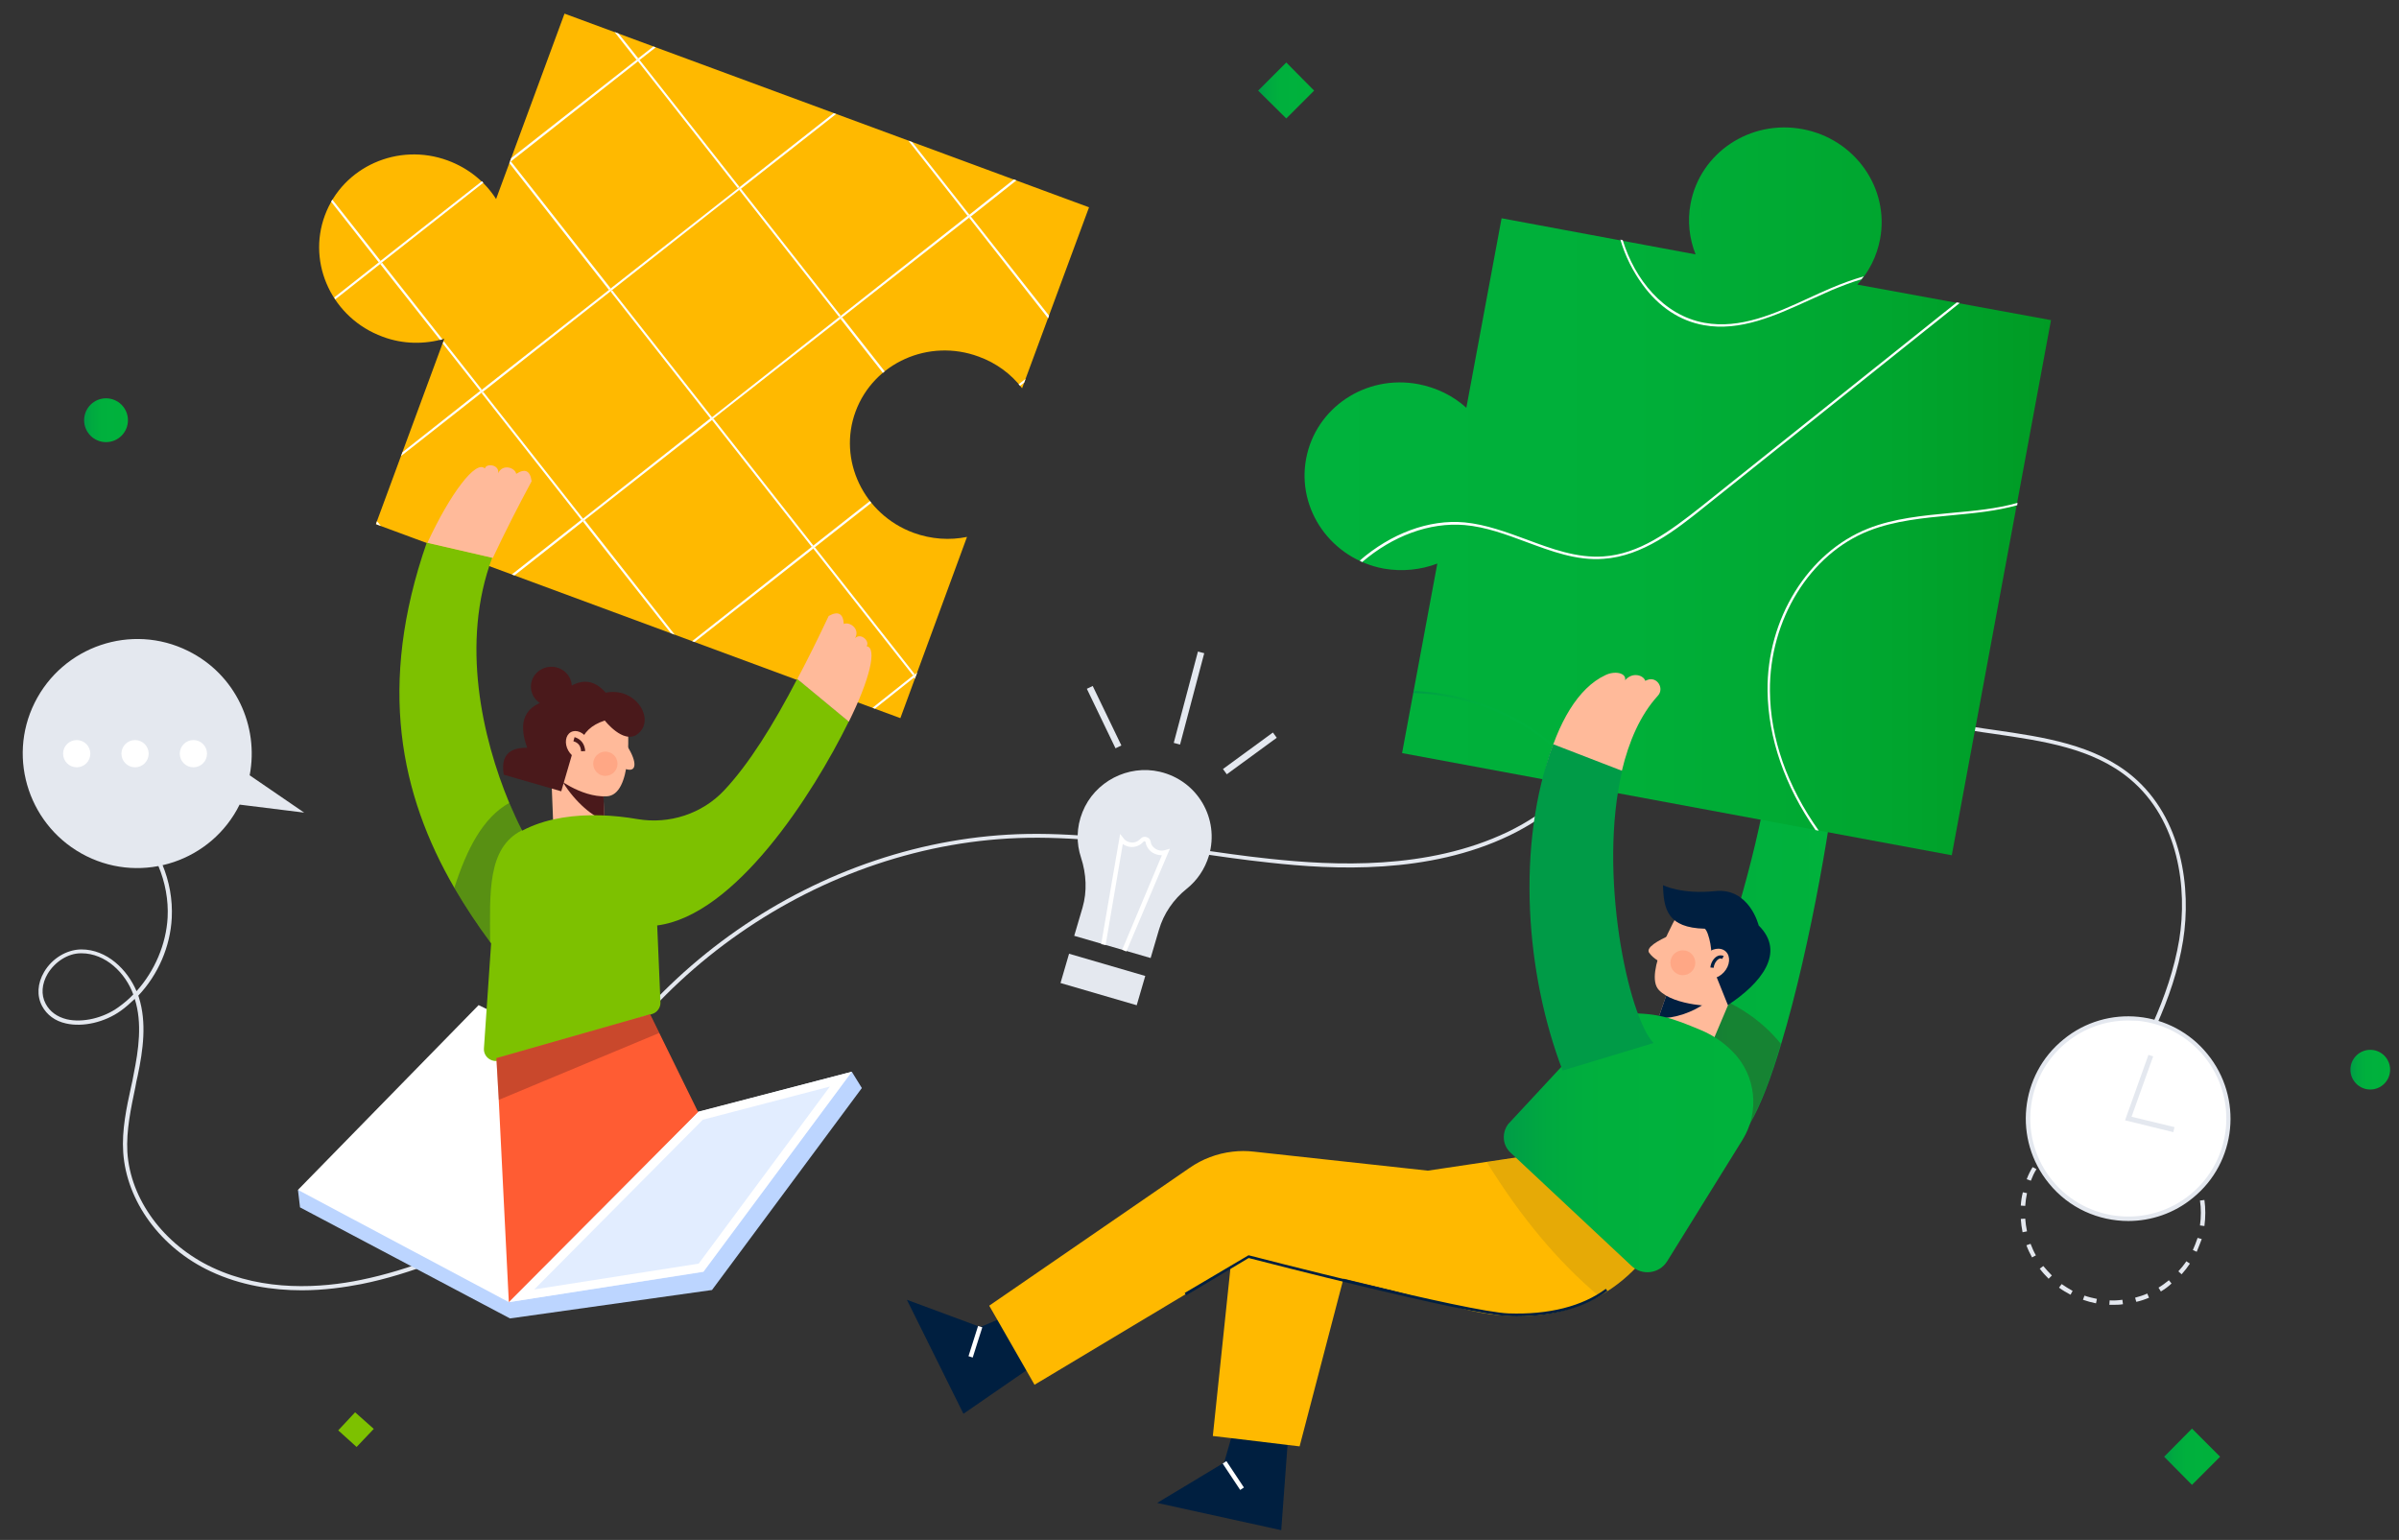
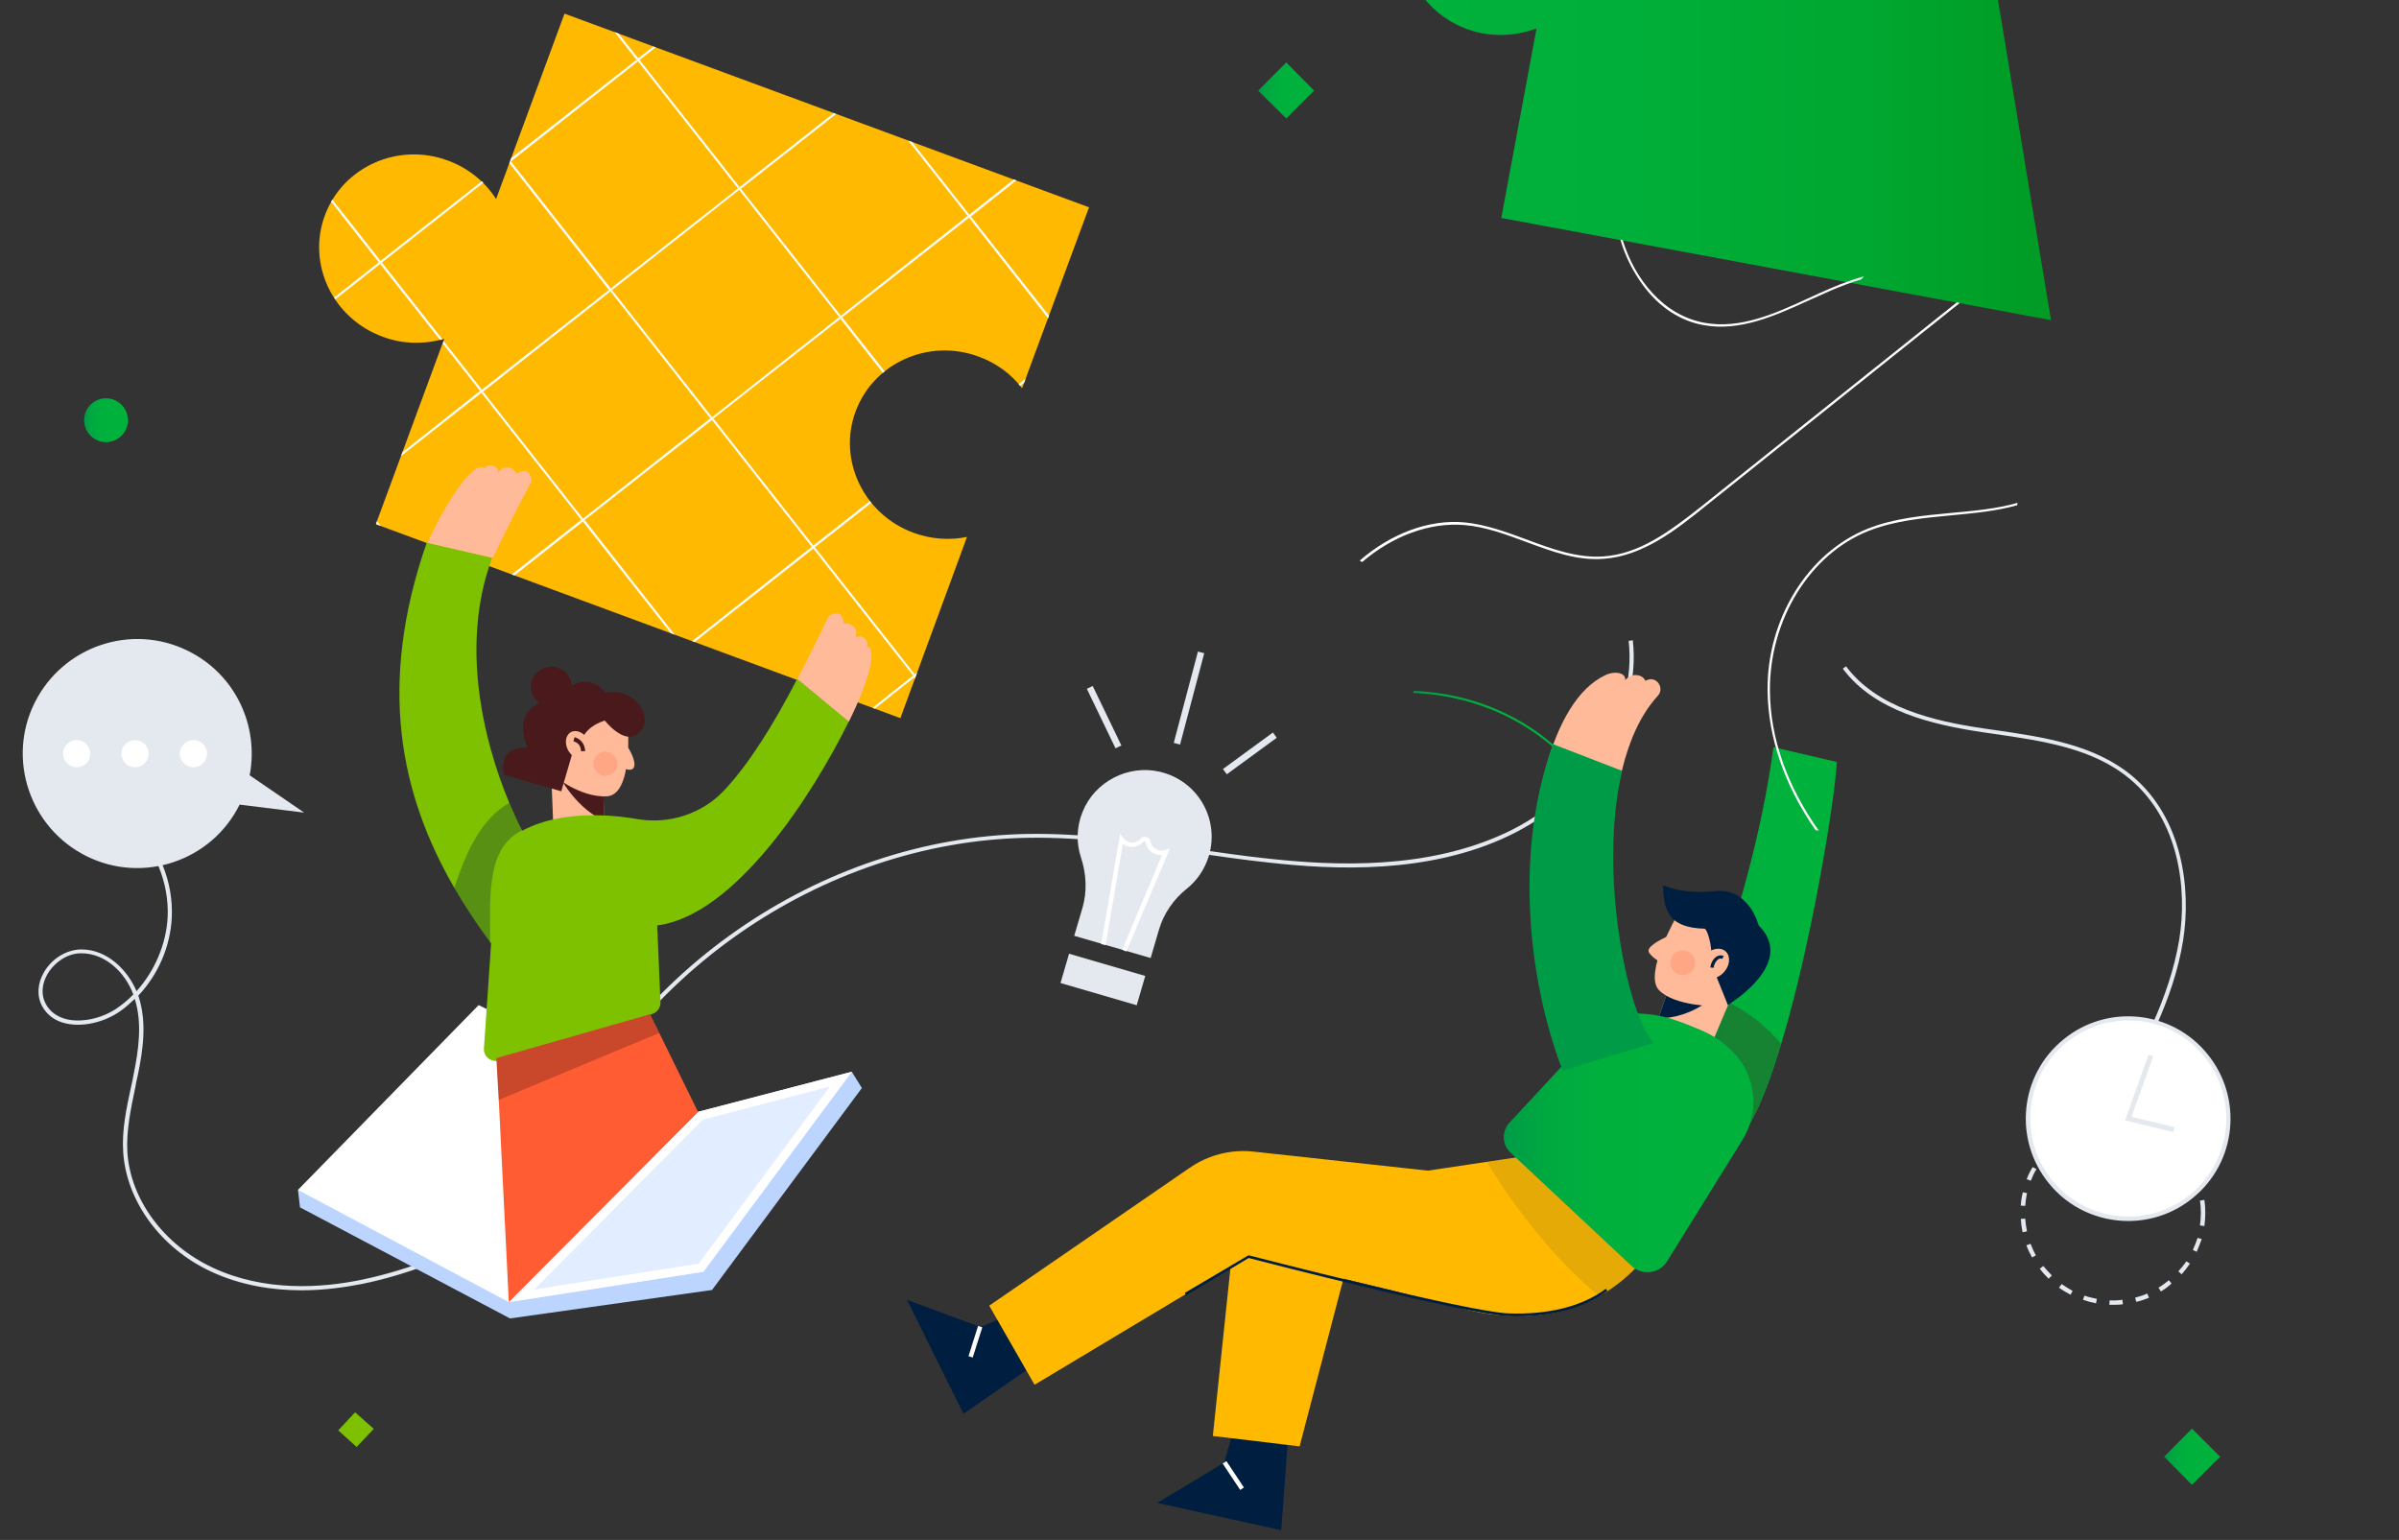
<svg xmlns="http://www.w3.org/2000/svg" id="OBJECTS" x="0px" y="0px" viewBox="0 0 810 520" style="enable-background:new 0 0 810 520;" xml:space="preserve">
  <rect x="0" y="0" width="810" height="520" fill="#333333" stroke="none" />
  <style type="text/css"> .st0{fill:#E4E8EF;} .st1{fill:url(#SVGID_1_);} .st2{fill:url(#SVGID_2_);} .st3{fill:url(#SVGID_3_);} .st4{fill:url(#SVGID_4_);} .st5{fill:url(#SVGID_5_);} .st6{opacity:0.3;fill:#4A191B;} .st7{fill:url(#SVGID_6_);} .st8{fill:#FFFFFF;} .st9{fill:url(#SVGID_7_);} .st10{fill:#001F40;} .st11{fill:#FFB900;} .st12{opacity:0.1;fill:#001F40;} .st13{fill:#FFBA9A;} .st14{opacity:0.2;fill:#FF5C33;} .st15{fill:url(#SVGID_8_);} .st16{fill:url(#SVGID_9_);} .st17{fill:#BCD5FF;} .st18{fill:#E2EDFF;} .st19{fill:none;} .st20{fill:#4A191B;} .st21{fill:#7DC100;} .st22{fill:#FF5C33;} .st23{opacity:0.3;fill:#001F40;} .st24{display:none;fill:none;stroke:#DFE1E5;stroke-miterlimit:10;} </style>
  <g>
    <path class="st0" d="M185.7,395.2l-1.3-0.5c25.5-65.4,92.3-111.9,162.5-113.1c18.8-0.3,37.7,2.4,56,5c8.5,1.2,17.2,2.5,25.9,3.4 c21.5,2.3,53.2,3.9,80.3-9.1c26.8-12.9,43.6-39.4,40.8-64.5l1.4-0.2c2.9,25.6-14.2,52.7-41.6,65.9c-27.4,13.2-59.4,11.6-81,9.2 c-8.6-0.9-17.4-2.2-25.9-3.4c-18.2-2.6-37.1-5.3-55.8-5C277.3,284.1,211,330.3,185.7,395.2z" />
    <path class="st0" d="M714.3,373l-1.2-0.7c9.6-17.3,19.4-35.2,22.7-55c2.8-17.2-0.1-40.4-16.6-54.2c-12.5-10.5-29.5-12.9-46-15.3 l-3.5-0.5c-17.4-2.6-36.7-7.1-47.5-21.5l1.1-0.8c10.5,14,29.5,18.5,46.6,21l3.5,0.5c16.6,2.4,33.8,4.9,46.6,15.6 c16.9,14.2,19.9,38,17.1,55.5C733.9,337.6,723.9,355.6,714.3,373z" />
    <path class="st0" d="M101.9,435.7c-9.8,0-20.6-1.6-30.8-6.4c-16.9-7.9-28.4-23.7-29.5-40.2c-0.5-7.5,1.1-15,2.7-22.3 c0.3-1.3,0.6-2.6,0.8-3.9c1.7-8.4,3-17.4,0.4-25.6c-1.5,1.4-3,2.8-4.7,4c-5.4,3.9-12.8,5.6-18.5,4.3c-3.7-0.8-6.5-2.9-8.1-5.9 c-1.8-3.4-1.6-7.6,0.7-11.5c2.7-4.6,7.6-7.5,12.4-7.6c0.1,0,0.1,0,0.2,0c8.6,0,15.5,6.8,18.6,14.1c6.1-6.8,10-15.8,10.5-24.9 c0.6-11.8-4.5-24-13.3-31.8l0.9-1c9.3,8.2,14.4,20.6,13.8,32.9c-0.5,9.8-4.6,19.2-11.3,26.3c0.1,0.2,0.1,0.4,0.2,0.6 c2.7,8.6,1.4,17.8-0.4,26.4c-0.3,1.3-0.6,2.6-0.8,3.9c-1.5,7.2-3.1,14.6-2.7,21.9c1,16,12.3,31.3,28.7,39c17.6,8.3,37,6.9,50.1,4.2 c16.8-3.4,32.9-10.4,48.3-17.2l0.5,1.3c-15.5,6.8-31.6,13.9-48.6,17.3C116.3,434.7,109.4,435.7,101.9,435.7z M27.5,321.9 c-0.1,0-0.1,0-0.2,0c-4.3,0-8.7,2.8-11.2,6.9c-2,3.4-2.3,7.1-0.7,10.1c1.4,2.7,3.9,4.5,7.2,5.3c5.3,1.2,12.3-0.4,17.4-4.1 c1.8-1.3,3.5-2.7,5-4.3C42.4,328.6,35.7,321.9,27.5,321.9z" />
  </g>
  <linearGradient id="SVGID_1_" gradientUnits="userSpaceOnUse" x1="28.348" y1="141.875" x2="43.206" y2="141.875">
    <stop offset="0" style="stop-color:#009B47" />
    <stop offset="2.348623e-002" style="stop-color:#009E46" />
    <stop offset="0.176" style="stop-color:#00A940" />
    <stop offset="0.392" style="stop-color:#00B03D" />
    <stop offset="0.989" style="stop-color:#00B23C" />
  </linearGradient>
  <circle class="st1" cx="35.8" cy="141.9" r="7.4" />
  <linearGradient id="SVGID_2_" gradientUnits="userSpaceOnUse" x1="793.628" y1="361.155" x2="807" y2="361.155">
    <stop offset="0" style="stop-color:#009B47" />
    <stop offset="2.348623e-002" style="stop-color:#009E46" />
    <stop offset="0.176" style="stop-color:#00A940" />
    <stop offset="0.392" style="stop-color:#00B03D" />
    <stop offset="0.989" style="stop-color:#00B23C" />
  </linearGradient>
-   <circle class="st2" cx="800.3" cy="361.2" r="6.7" />
  <linearGradient id="SVGID_3_" gradientUnits="userSpaceOnUse" x1="730.688" y1="491.896" x2="749.599" y2="491.896">
    <stop offset="0" style="stop-color:#009B47" />
    <stop offset="2.348623e-002" style="stop-color:#009E46" />
    <stop offset="0.176" style="stop-color:#00A940" />
    <stop offset="0.392" style="stop-color:#00B03D" />
    <stop offset="0.989" style="stop-color:#00B23C" />
  </linearGradient>
  <polygon class="st3" points="740.1,501.4 730.7,491.9 740.1,482.4 749.6,491.9 " />
  <linearGradient id="SVGID_4_" gradientUnits="userSpaceOnUse" x1="424.839" y1="30.59" x2="443.75" y2="30.59">
    <stop offset="0" style="stop-color:#009B47" />
    <stop offset="2.348623e-002" style="stop-color:#009E46" />
    <stop offset="0.176" style="stop-color:#00A940" />
    <stop offset="0.392" style="stop-color:#00B03D" />
    <stop offset="0.989" style="stop-color:#00B23C" />
  </linearGradient>
  <polygon class="st4" points="434.3,40 424.8,30.6 434.3,21.1 443.7,30.6 " />
  <g>
    <linearGradient id="SVGID_5_" gradientUnits="userSpaceOnUse" x1="560.741" y1="316.883" x2="620.171" y2="316.883">
      <stop offset="0" style="stop-color:#009B47" />
      <stop offset="2.348623e-002" style="stop-color:#009E46" />
      <stop offset="0.176" style="stop-color:#00A940" />
      <stop offset="0.392" style="stop-color:#00B03D" />
      <stop offset="0.989" style="stop-color:#00B23C" />
    </linearGradient>
    <path class="st5" d="M620.2,257.3c-0.8,13.7-8.6,61.5-18.8,95.2c-3.3,11.1-6.9,20.7-10.6,27c-0.4,0.7-0.8,1.3-1.2,1.9l-28.9-2.3 c2.1-5,4.1-10.1,6.2-15.4c3.5-8.9,7.1-18.2,10.5-27.9c9.2-26,17.4-54.2,21.4-83.5L620.2,257.3z" />
    <path class="st6" d="M601.3,352.5c-3.3,11.1-6.9,20.7-10.6,27L567,363.7c3.5-8.9,7.1-18.2,10.5-27.9 C587,339.4,595.1,344.8,601.3,352.5z" />
  </g>
  <g>
    <linearGradient id="SVGID_6_" gradientUnits="userSpaceOnUse" x1="440.46" y1="165.872" x2="692.543" y2="165.872">
      <stop offset="0" style="stop-color:#00B23C" />
      <stop offset="0.438" style="stop-color:#00AF39" />
      <stop offset="0.777" style="stop-color:#00A62F" />
      <stop offset="1" style="stop-color:#009B24" />
    </linearGradient>
-     <path class="st7" d="M692.5,108.1L659,288.8l-185.6-34.5l11.9-64c-5.5,2.1-11.8,2.8-18.1,1.7c-17.7-3.3-29.4-19.9-26.2-37.1 c3.2-17.2,20.1-28.5,37.8-25.2c6.3,1.2,11.9,4,16.3,8l11.9-64l65.5,12.2c-2.1-5.3-2.8-11.2-1.7-17.1c3.2-17.2,20.1-28.5,37.8-25.2 c17.7,3.3,29.4,19.9,26.2,37.1c-1.1,5.9-3.8,11.2-7.7,15.4L692.5,108.1z" />
+     <path class="st7" d="M692.5,108.1l-185.6-34.5l11.9-64c-5.5,2.1-11.8,2.8-18.1,1.7c-17.7-3.3-29.4-19.9-26.2-37.1 c3.2-17.2,20.1-28.5,37.8-25.2c6.3,1.2,11.9,4,16.3,8l11.9-64l65.5,12.2c-2.1-5.3-2.8-11.2-1.7-17.1c3.2-17.2,20.1-28.5,37.8-25.2 c17.7,3.3,29.4,19.9,26.2,37.1c-1.1,5.9-3.8,11.2-7.7,15.4L692.5,108.1z" />
    <g>
      <path class="st8" d="M575.3,109.8c12.2,2.2,24.1-3.2,35.5-8.4c2.5-1.1,5.1-2.3,7.6-3.4c3.4-1.4,6.7-2.7,10.1-3.7 c0.3-0.3,0.5-0.7,0.8-1c-3.7,1.1-7.4,2.4-11.1,4c-2.5,1.1-5.1,2.2-7.6,3.4c-11.3,5.2-23,10.5-35.1,8.3 c-13.9-2.5-23.6-14.8-27.6-27.9l-0.8-0.2c1.6,5.5,4.2,10.7,7.5,15.2C560.1,103.7,567.3,108.4,575.3,109.8z" />
      <path class="st8" d="M658.8,173.2c-9.5,0.9-19.3,1.8-28.1,5.3c-20.2,8-34.2,30.5-33.9,54.8c0.2,15.9,5.8,32.1,16.2,47l1.1,0.2 c-10.6-14.9-16.4-31.2-16.5-47.2c-0.2-24,13.5-46.3,33.5-54.1c8.7-3.4,18.4-4.3,27.9-5.2c7.4-0.7,15-1.4,22.1-3.4l0.1-0.8 C674.2,171.8,666.6,172.5,658.8,173.2z" />
      <path class="st8" d="M459.9,189.8c10.3-8.8,22.7-13.5,34.6-12.5c7.1,0.6,14.1,3.2,20.8,5.7c8.4,3.1,17,6.4,26.1,5.7 c13.3-0.9,24.6-9.9,33.7-17.2l86.6-69.2l-1-0.2l-86.1,68.8c-11.1,8.8-21.2,16.2-33.3,17c-8.9,0.6-17.5-2.6-25.8-5.7 c-6.8-2.5-13.8-5.1-21-5.8c-12.1-1.1-24.9,3.8-35.4,12.9C459.4,189.5,459.6,189.6,459.9,189.8z" />
      <linearGradient id="SVGID_7_" gradientUnits="userSpaceOnUse" x1="477.164" y1="249.848" x2="537.992" y2="249.848">
        <stop offset="0" style="stop-color:#009B47" />
        <stop offset="2.348623e-002" style="stop-color:#009E46" />
        <stop offset="0.176" style="stop-color:#00A940" />
        <stop offset="0.392" style="stop-color:#00B03D" />
        <stop offset="0.989" style="stop-color:#00B23C" />
      </linearGradient>
      <path class="st9" d="M514.6,244.3c-11.2-6.8-24.2-10.5-37.3-11l-0.1,0.7c13,0.5,25.9,4.2,37,10.9c8.9,5.4,16.7,12.7,22.7,21.2 l1.1,0.2C531.8,257.5,523.8,249.9,514.6,244.3z" />
    </g>
  </g>
  <g>
    <g>
      <g>
        <g>
          <g>
            <polygon class="st10" points="416.5,482.8 413.3,493.9 390.7,507.5 432.6,516.7 435,484.2 " />
            <rect x="410.9" y="497.6" transform="matrix(0.553 0.833 -0.833 0.553 601.353 -124.075)" class="st8" width="10.7" height="1.5" />
          </g>
          <path class="st11" d="M558,420.8c0,0-5.5,9.9-18.1,16.9c-9.9,5.5-24.2,9.2-43.6,4.8l-13.2-3.4l-5.8-1.5l-6.8-1.8l-16.8-4.3 l-0.1,0.3l-14.8,56.6l-4.2-0.5l-19.1-2.3l-6-0.7l6-57.2l1.9-18.1l90.4-10.2l26.6-3l1.4-0.2l4.9,5.4l11.2,12.4L558,420.8z" />
        </g>
        <g>
          <g>
            <polygon class="st10" points="341.7,443.6 331,448.1 306.2,438.9 325.3,477.4 352.1,458.9 " />
            <rect x="328.6" y="447.9" transform="matrix(0.953 0.302 -0.302 0.953 152.344 -78.333)" class="st8" width="1.5" height="10.7" />
          </g>
          <path class="st11" d="M553.3,412.3c0,0-0.4,0.7-1.2,2c-2.3,3.5-7.9,11-17.4,17.2c-11.3,7.4-28.2,12.9-51.6,7.6 c-1.9-0.4-3.8-0.9-5.8-1.5c-0.8-0.2-1.5-0.4-2.3-0.7l-4.5-1.1l-16.8-4l-32.1-7.5l-5.9,3.5l-66.4,39.8l-2.8-4.9l-9.8-17.1 l-2.7-4.7l67.6-46.5c4.3-3,9.3-4.9,14.5-5.5c2.5-0.3,4.9-0.3,7.4,0l58.6,6.4l20.1-3l23.4-3.5l9.2,7.7l6.3,5.3L553.3,412.3z" />
        </g>
      </g>
      <path class="st10" d="M512.2,444.5c-1,0-2,0-3-0.1c-13.6-0.5-82.6-18.3-87.6-19.6l-21.1,12.6l-0.5-0.8l21.5-12.7l0.2,0 c0.7,0.2,73.9,19.1,87.6,19.6c13.6,0.5,25-2.4,32.9-8.3l0.5,0.7C535.2,441.5,524.7,444.5,512.2,444.5z" />
      <path class="st12" d="M558,420.8c0,0-5.5,9.9-18.1,16.9c-13.9-11.7-26.5-26.8-37.9-45.3l23.4-3.5l9.2,7.7l1.4-0.2l4.9,5.4 l12.4,10.4c0,0-0.4,0.7-1.2,2L558,420.8z" />
    </g>
    <g>
      <polygon class="st13" points="585.7,334.1 576.1,356.8 558,349.4 559.9,343.9 564.8,329.8 576.5,335.9 " />
      <path class="st10" d="M576.5,335.9l-0.3,2.6c-4.9,3.4-10.3,5.3-16.3,5.4l4.9-14.1L576.5,335.9z" />
      <path class="st13" d="M566.5,308.7c0,0-11.7,20-6.4,25.6s19.6,5.5,19.6,5.5l13.4-16.1l-9.7-11.3L566.5,308.7z" />
      <path class="st13" d="M564.3,315.6c-4.8,2.1-8.6,4.4-7.5,6.1c1.5,2.2,4.5,3.5,4.5,3.5L564.3,315.6z" />
      <path class="st10" d="M561.5,298.9c0.2,8.1,1.5,14.4,14.1,14.7c1.4,0.9,3.1,9.2,1.7,10.6l6.1,15.2c11.1-7.3,19.7-17.7,10.4-26.9 c0,0-3.1-12.8-14.7-11.6C567.7,302.1,561.5,298.9,561.5,298.9z" />
      <ellipse transform="matrix(0.738 0.675 -0.675 0.738 371.014 -305.485)" class="st13" cx="579.1" cy="325.2" rx="4.3" ry="5.6" />
      <path class="st10" d="M578.6,326.8l-1.1-0.1c0.1-1.5,1-3,2.1-3.7c0.8-0.5,1.6-0.5,2.4-0.2l-0.5,1c-0.4-0.2-0.9-0.2-1.3,0.1 C579.3,324.5,578.7,325.7,578.6,326.8z" />
      <circle class="st14" cx="568.2" cy="325.1" r="4.2" />
    </g>
    <linearGradient id="SVGID_8_" gradientUnits="userSpaceOnUse" x1="507.746" y1="385.861" x2="592.028" y2="385.861">
      <stop offset="0" style="stop-color:#009B47" />
      <stop offset="2.348623e-002" style="stop-color:#009E46" />
      <stop offset="0.176" style="stop-color:#00A940" />
      <stop offset="0.392" style="stop-color:#00B03D" />
      <stop offset="0.989" style="stop-color:#00B23C" />
    </linearGradient>
    <path class="st15" d="M509.2,379.6l32.6-35.1c1.2-1.3,2.9-2.1,4.7-2.2c12.8-0.7,18.3,1.6,27.7,5.5c4.1,1.7,7.8,4.2,10.9,7.4v0 c7.8,7.9,9.1,20.2,3.3,29.6l-25.5,41.1c-2.6,4.2-8.5,5-12.1,1.5L510,389.2C507.3,386.7,507,382.6,509.2,379.6z" />
    <g>
      <path class="st13" d="M556.2,229.6c-0.2,0.1-0.4,0.2-0.7,0.3c-0.5-1.8-4.2-3.2-6.8-0.2c0.5-2.5-3.5-3.3-6.7-1.7 c-9.2,4.3-16,16.1-20.1,31.5l25.7,0.8c2.4-10,6.2-18.8,12.1-25.3C562.1,232.5,559.5,228.3,556.2,229.6z" />
      <linearGradient id="SVGID_9_" gradientUnits="userSpaceOnUse" x1="516.41" y1="306.423" x2="558.261" y2="306.423">
        <stop offset="0" style="stop-color:#009B47" />
        <stop offset="0.14" style="stop-color:#009B47" />
        <stop offset="0.989" style="stop-color:#009B47" />
      </linearGradient>
      <path class="st16" d="M527.6,361.5l30.7-9.3c-8.6-9-18.8-57.2-10.6-91.9l-23.3-9C511.7,285.7,515.2,329.1,527.6,361.5z" />
    </g>
  </g>
  <g>
    <polygon class="st17" points="100.6,401.8 101.3,407.7 172.2,445.2 240.4,435.6 291,367.4 287.6,361.9 212.3,410.1 " />
    <polygon class="st8" points="235.7,375.5 233.6,377.5 173.1,438.4 171.8,439.7 100.6,401.8 161.6,339.4 232.1,373.7 " />
    <g>
      <polygon class="st18" points="235.7,375.5 287.6,361.9 237.5,429.5 171.8,439.7 " />
      <path class="st8" d="M280.2,366.9l-44.3,59.8l-55.5,8.7l56.9-57.3L280.2,366.9 M287.6,361.9l-51.9,13.5l-63.9,64.3l65.7-10.3 L287.6,361.9L287.6,361.9z" />
    </g>
  </g>
  <g>
    <g>
      <path class="st11" d="M288.9,138.9c-6.1,16.4,2.7,34.8,19.5,41c6,2.2,12.3,2.6,18.1,1.4L304,242.5L126.9,177l23.1-62.6 c-6.6,1.9-13.9,1.9-20.8-0.7c-16.9-6.2-25.6-24.6-19.5-41c6.1-16.4,24.7-24.7,41.5-18.5c7,2.6,12.6,7.2,16.3,13l23.1-62.6 L367.7,70l-22.6,61.1c-3.6-4.7-8.6-8.5-14.7-10.7C313.6,114.2,295,122.5,288.9,138.9z" />
      <g>
        <rect x="183.5" y="31.8" transform="matrix(-0.618 -0.786 0.786 -0.618 294.632 261.261)" class="st19" width="54.6" height="54.6" />
        <rect x="174.2" y="109.5" transform="matrix(-0.618 -0.786 0.786 -0.618 218.593 379.65)" class="st19" width="54.6" height="54.6" />
        <rect x="217.7" y="75.3" transform="matrix(-0.618 -0.786 0.786 -0.618 315.808 358.475)" class="st19" width="54.6" height="54.6" />
        <polygon class="st8" points="128.6,177.6 127.3,176 127,176.8 127.2,177.1 " />
        <path class="st8" d="M148.6,114.8c0.3-0.1,0.5-0.1,0.8-0.2L129,88.7l-0.6,0.5L148.6,114.8z" />
        <path class="st8" d="M112.2,67.4c-0.1,0.2-0.3,0.5-0.4,0.7l16.1,20.5l0.6-0.5L112.2,67.4z" />
        <polygon class="st8" points="226.5,213.8 227.8,214.3 197.4,175.6 196.8,176.1 " />
        <polygon class="st8" points="149.8,115.2 149.5,116 162.1,132 162.7,131.6 " />
        <rect x="179.4" y="126.6" transform="matrix(0.786 -0.618 0.618 0.786 -56.642 144.085)" class="st8" width="0.7" height="54.6" />
        <rect x="257" y="135.8" transform="matrix(-0.786 0.618 -0.618 -0.786 560.58 132.171)" class="st8" width="0.7" height="54.6" />
        <rect x="291.2" y="179.3" transform="matrix(-0.786 0.618 -0.618 -0.786 648.52 188.62)" class="st8" width="0.7" height="54.6" />
        <rect x="195.9" y="119.3" transform="matrix(-0.618 -0.786 0.786 -0.618 267.2 369.063)" class="st8" width="54.6" height="0.7" />
        <polygon class="st8" points="172.5,54.5 172.1,54.8 172,55.1 205.6,97.9 206.2,97.4 " />
        <polygon class="st8" points="308.9,229.2 309.2,228.4 308.6,228.8 " />
        <rect x="232.1" y="14.7" transform="matrix(-0.786 0.618 -0.618 -0.786 441.171 -68.77)" class="st8" width="0.7" height="54.6" />
        <polygon class="st8" points="208.8,11.3 207.5,10.8 214.9,20.2 215.5,19.7 " />
        <path class="st8" d="M298.1,125.9c0.2-0.2,0.4-0.3,0.6-0.5l-14.3-18.2l-0.6,0.5L298.1,125.9z" />
        <rect x="266.3" y="58.2" transform="matrix(-0.786 0.618 -0.618 -0.786 529.12 -12.274)" class="st8" width="0.7" height="54.6" />
        <polygon class="st8" points="306.7,47.5 326.7,72.9 327.3,72.5 308,48 " />
        <polygon class="st8" points="353.9,107.5 354.2,106.6 327.8,73.1 327.2,73.5 " />
        <polygon class="st8" points="294.6,239 295.4,239.3 308.6,228.8 309.2,228.4 309.7,227.1 308.8,227.8 308.2,228.2 " />
        <path class="st8" d="M233.7,216.5l0.8,0.3l39.9-31.4l0.6-0.5l19.2-15.1c-0.2-0.2-0.3-0.4-0.5-0.6l-19.2,15.1l-0.6,0.5 L233.7,216.5z" />
        <path class="st8" d="M344.4,130.3l1.4-1.1l0.5-1.3l-2.4,1.9C344.1,129.9,344.3,130.1,344.4,130.3z" />
        <polygon class="st8" points="283.8,106.7 283.3,107.1 240.4,140.9 239.8,141.3 196.9,175.1 196.3,175.5 172.8,194 173.7,194.3 196.8,176.1 197.4,175.6 240.3,141.9 240.8,141.4 283.7,107.7 284.3,107.2 327.2,73.5 327.8,73.1 343.2,60.9 342.3,60.6 327.3,72.5 326.7,72.9 " />
        <polygon class="st8" points="206.1,98.4 206.6,98 249.5,64.2 250.1,63.8 282.3,38.5 281.5,38.2 249.7,63.2 249.1,63.7 206.2,97.4 205.6,97.9 162.7,131.6 162.1,132 135.9,152.7 135.4,154 162.6,132.6 163.2,132.2 " />
        <path class="st8" d="M113.2,101.1l15.2-12l0.6-0.5l34.2-26.9c-0.2-0.2-0.3-0.4-0.5-0.5l-34.1,26.8l-0.6,0.5l-15.1,11.9 C112.9,100.7,113.1,100.9,113.2,101.1z" />
        <polygon class="st8" points="215.3,20.8 215.9,20.3 221.4,16 220.6,15.7 215.5,19.7 214.9,20.2 172.6,53.4 172.1,54.8 172.5,54.5 " />
      </g>
    </g>
    <g>
      <g>
        <rect x="181" y="266.2" transform="matrix(-3.959622e-002 -0.999 0.999 -3.959622e-002 -71.528 480.895)" class="st13" width="28.6" height="17.3" />
        <path class="st20" d="M203.4,260.2l0.7,16.8c-4.8-1.5-11-7.5-14.6-13.8l9.7-2.8L203.4,260.2z" />
        <path class="st13" d="M211.8,252c3.4,5.3,3.5,9.6-1.5,7.3C205.3,257,211.8,252,211.8,252z" />
        <path class="st13" d="M212,246c0,0,1.7,22.6-7.2,22.9c-8.9,0.4-17.6-6.8-17.6-6.8l0-17.1l14.7-7L212,246z" />
        <path class="st20" d="M196,250.9c1-3.5,3.6-6.1,8.2-7.6c0,0,6.2,8,10.9,4.7c6.5-4.6-0.2-16.2-10.6-14.1c-5.3-6.1-11-4.1-17.1,2 c-11.1,1.9-12.4,8.3-9.4,16.6c-6.7-0.1-8.9,3.3-7.9,9.1l19.4,5.6l4.3-14.7L196,250.9z" />
        <ellipse transform="matrix(0.999 -3.959397e-002 3.959397e-002 0.999 -9.035 7.554)" class="st20" cx="186.2" cy="231.9" rx="6.9" ry="6.7" />
        <circle class="st14" cx="204.4" cy="257.9" r="4.1" />
        <g>
          <ellipse transform="matrix(0.871 -0.491 0.491 0.871 -98.405 128.427)" class="st13" cx="195.3" cy="251.5" rx="3.8" ry="5" />
          <path class="st20" d="M196.2,253.7c-0.1-1.8-0.9-2.9-2.6-3.4l0.4-1.4c2.2,0.7,3.4,2.3,3.6,4.7L196.2,253.7z" />
        </g>
      </g>
      <g>
        <path class="st21" d="M244.4,267c-7.4,7.8-18.4,11.4-29.1,9.6c-16.1-2.8-36-1.9-47.3,10.2l-4.6,67.2c-0.2,2.8,2.5,4.9,5.2,4.1 l51.6-15.7c1.7-0.5,2.9-2.2,2.8-4l-1.1-25.9c26.3-3.4,52.4-43.9,64.7-68.9l-17.4-14.4C261.1,244.8,252.8,258.1,244.4,267z" />
        <path class="st13" d="M292.6,218.2c1.2-1.6-1.9-4.7-3.9-2.7c1.8-3.1-1.8-5.7-3.8-4.8c-0.2-3.5-1.9-4.5-5.1-2.7 c-3.5,7.4-7,14.5-10.6,21.3l17.4,14.4C293.6,229.6,296.3,218.7,292.6,218.2z" />
      </g>
      <g>
        <polygon class="st22" points="235.7,375.5 171.8,439.7 168.4,371.4 167.6,357.3 219.5,342.5 222.6,348.8 " />
        <polygon class="st6" points="222.6,348.8 168.4,371.4 167.6,357.3 219.5,342.5 " />
      </g>
      <g>
        <path class="st21" d="M183.9,292.9l-13.4,31.7c-1.7-2.2-3.4-4.3-5-6.5c-4.4-5.9-8.4-12-12.1-18.3c-18.2-31.4-26.1-68.4-9.3-116.6 l22.1,5.1c-10.8,28.8-3.3,61,5.7,82.7c1.4,3.2,2.7,6.2,4.1,8.9C178.9,285.6,181.7,290.1,183.9,292.9z" />
        <path class="st13" d="M163.7,158.2c0.5-1.9,5-1.3,4.5,1.6c1.5-3.3,5.7-1.9,6.1,0.2c3-1.9,4.7-1.1,5.2,2.5 c-4.8,8.9-9.2,17.6-13.1,25.9l-22.1-5.1C152.1,166.5,160.7,155.2,163.7,158.2z" />
        <path class="st23" d="M165.5,318.1c-4.4-5.9-8.4-12-12.1-18.3c4.2-13.1,9.7-23.8,18.6-28.7c1.4,3.2,2.7,6.2,4.1,8.9l0.1,0.4 C164.5,286.3,165.4,301.4,165.5,318.1z" />
      </g>
    </g>
  </g>
  <g>
    <path class="st0" d="M713.4,440.6c-0.4,0-0.8,0-1.2,0l0.1-1.5c1.4,0.1,2.9,0,4.3-0.2l0.2,1.5C715.7,440.6,714.5,440.6,713.4,440.6z M707.7,440.1c-1.5-0.3-3-0.7-4.4-1.2l0.5-1.4c1.4,0.5,2.8,0.8,4.2,1.1L707.7,440.1z M721.3,439.6l-0.4-1.4 c1.4-0.4,2.8-0.8,4.1-1.4l0.6,1.4C724.2,438.8,722.7,439.3,721.3,439.6z M699.1,437.2c-1.3-0.7-2.7-1.5-3.9-2.4l0.9-1.2 c1.2,0.8,2.4,1.6,3.7,2.3L699.1,437.2z M729.6,436.1l-0.8-1.3c1.2-0.7,2.4-1.6,3.5-2.5l0.9,1.1 C732.2,434.4,730.9,435.3,729.6,436.1z M691.7,431.8c-1.1-1.1-2.1-2.2-3-3.4l1.2-0.9c0.9,1.1,1.9,2.2,2.9,3.2L691.7,431.8z M736.6,430.3l-1.1-1c1-1.1,1.9-2.2,2.7-3.4l1.2,0.8C738.6,427.9,737.6,429.2,736.6,430.3z M686.1,424.6c-0.7-1.3-1.4-2.7-1.9-4.1 l1.4-0.5c0.5,1.3,1.1,2.7,1.8,3.9L686.1,424.6z M741.7,422.7l-1.3-0.6c0.6-1.3,1.1-2.7,1.6-4.1l1.4,0.4 C742.8,419.9,742.3,421.3,741.7,422.7z M682.9,416.1c-0.3-1.5-0.5-3-0.6-4.5l1.5-0.1c0.1,1.4,0.3,2.9,0.6,4.3L682.9,416.1z M744.3,414l-1.5-0.2c0.2-1.4,0.3-2.9,0.3-4.3c0-1.4-0.1-2.8-0.3-4.1l1.5-0.2c0.2,1.4,0.3,2.9,0.3,4.3 C744.6,411,744.5,412.5,744.3,414z M683.8,407.2l-1.5-0.1c0.1-1.5,0.3-3,0.7-4.5l1.4,0.3C684.1,404.3,683.9,405.7,683.8,407.2z M741.9,401.1c-0.4-1.4-0.9-2.8-1.5-4.1l1.4-0.6c0.6,1.4,1.2,2.8,1.6,4.3L741.9,401.1z M685.7,398.7l-1.4-0.5 c0.5-1.4,1.2-2.8,2-4.1l1.3,0.7C686.8,396,686.2,397.4,685.7,398.7z M738.3,393.2c-0.8-1.2-1.7-2.4-2.6-3.5l1.1-1 c1,1.1,1.9,2.4,2.8,3.6L738.3,393.2z M690,391.2l-1.2-0.9c0.9-1.2,2-2.3,3.1-3.4l1,1.1C691.8,389,690.8,390,690,391.2z M732.5,386.7c-1.1-0.9-2.3-1.8-3.5-2.6l0.8-1.3c1.3,0.8,2.5,1.7,3.7,2.7L732.5,386.7z M696.2,385.2l-0.9-1.2 c1.2-0.9,2.5-1.7,3.9-2.4l0.7,1.3C698.7,383.6,697.4,384.4,696.2,385.2z M725.2,382.2c-1.3-0.6-2.7-1.1-4.1-1.4l0.4-1.4 c1.5,0.4,2.9,0.9,4.3,1.5L725.2,382.2z M703.9,381.3l-0.5-1.4c1.4-0.5,2.9-0.9,4.4-1.1l0.3,1.5 C706.7,380.4,705.3,380.8,703.9,381.3z M716.8,379.9c-1.4-0.2-2.9-0.2-4.3-0.2l0-1.5c1.5,0,3.1,0,4.6,0.2L716.8,379.9z" />
    <g>
      <g>
        <circle class="st8" cx="718.6" cy="377.7" r="33.8" />
        <path class="st0" d="M718.6,412.3c-10,0-20-4.3-26.8-12.7c-12.1-14.8-9.9-36.6,4.9-48.6c14.7-12.1,36.6-9.9,48.6,4.9 c12.1,14.8,9.9,36.6-4.9,48.6C734.1,409.7,726.3,412.3,718.6,412.3z M718.5,344.6c-7.6,0-14.9,2.6-20.9,7.5 c-14.1,11.6-16.2,32.4-4.6,46.6c11.6,14.1,32.4,16.2,46.6,4.6l0,0c14.1-11.6,16.2-32.4,4.6-46.6c-5.6-6.8-13.5-11.1-22.3-12 C720.7,344.7,719.6,344.6,718.5,344.6z" />
      </g>
      <polygon class="st0" points="733.8,382.3 717.5,378.3 725.4,356.2 727,356.7 719.7,377.1 734.2,380.6 " />
    </g>
  </g>
  <g>
    <g>
      <path class="st0" d="M408.2,288.9c3.6-12.4-3.8-25.3-16.6-28.3c-10.7-2.5-22,3.3-26.1,13.6c-2.1,5.2-2.1,10.6-0.5,15.4 c1.8,5.5,2.1,11.4,0.5,16.9l-2.8,9.5l25.8,7.5l2.8-9.5c1.6-5.5,4.9-10.3,9.4-13.9C404.2,297.3,406.8,293.5,408.2,288.9z" />
      <rect x="359" y="325.6" transform="matrix(0.96 0.28 -0.28 0.96 107.485 -91.044)" class="st0" width="26.8" height="10.3" />
      <path class="st8" d="M380.3,321.3l-1.4-0.6l13.4-31.9c-1.1,0-2.2-0.3-3.2-0.9c-1.2-0.8-2.1-2.1-2.3-3.5c0-0.2-0.2-0.3-0.3-0.3 c-0.1,0-0.3-0.1-0.4,0.1l-0.4,0.4c-1,1-2.5,1.5-3.9,1.4c-1-0.1-1.9-0.4-2.7-1l-5.8,34.1l-1.5-0.3l6.4-37.2l1.1,1.4 c0.6,0.9,1.6,1.4,2.7,1.5c1,0.1,2-0.3,2.8-1l0.4-0.4c0.5-0.5,1.3-0.7,2-0.4c0.7,0.2,1.2,0.8,1.3,1.5c0.1,1,0.7,1.8,1.6,2.4 c0.9,0.6,2.1,0.8,3.1,0.5l1.8-0.5L380.3,321.3z" />
    </g>
    <g>
      <rect x="361.5" y="241" transform="matrix(0.434 0.901 -0.901 0.434 429.194 -198.67)" class="st0" width="22.3" height="2.2" />
      <rect x="420.9" y="244.1" transform="matrix(0.59 0.807 -0.807 0.59 378.443 -236.335)" class="st0" width="2.2" height="20.9" />
      <rect x="400.2" y="219.7" transform="matrix(0.967 0.256 -0.256 0.967 73.722 -94.894)" class="st0" width="2.2" height="31.9" />
    </g>
  </g>
  <g>
    <g>
      <path class="st0" d="M102.7,274.4l-18.4-12.6c3.2-16.7-4.8-34.1-20.8-42c-19.1-9.5-42.3-1.6-51.8,17.5 c-9.5,19.1-1.6,42.3,17.5,51.8c19.1,9.5,42.3,1.6,51.7-17.4L102.7,274.4z" />
      <path class="st24" d="M46.3,293.8c-5.9,0-11.8-1.3-17.4-4.1C9.5,280.1,1.5,256.5,11.1,237c9.6-19.5,33.3-27.5,52.7-17.8 c15.7,7.8,24.4,25.1,21.3,42.3l20.5,14.1l-24.2-3.1C74.4,286,60.6,293.8,46.3,293.8z M46.4,216.6c-14,0-27.4,7.7-34,21.1 c-9.3,18.7-1.6,41.5,17.2,50.8c18.7,9.2,41.5,1.6,50.7-17.1l0.2-0.5l19.2,2.5l-16.3-11.2l0.1-0.5c3.2-16.7-5.1-33.6-20.4-41.2 C57.8,217.8,52.1,216.6,46.4,216.6z" />
    </g>
    <g>
      <circle class="st8" cx="25.9" cy="254.5" r="4.6" />
      <circle class="st8" cx="45.6" cy="254.5" r="4.6" />
      <circle class="st8" cx="65.3" cy="254.5" r="4.6" />
    </g>
  </g>
  <polygon class="st21" points="126.2,482.5 120.4,488.6 114.2,483 119.9,476.9 " />
</svg>